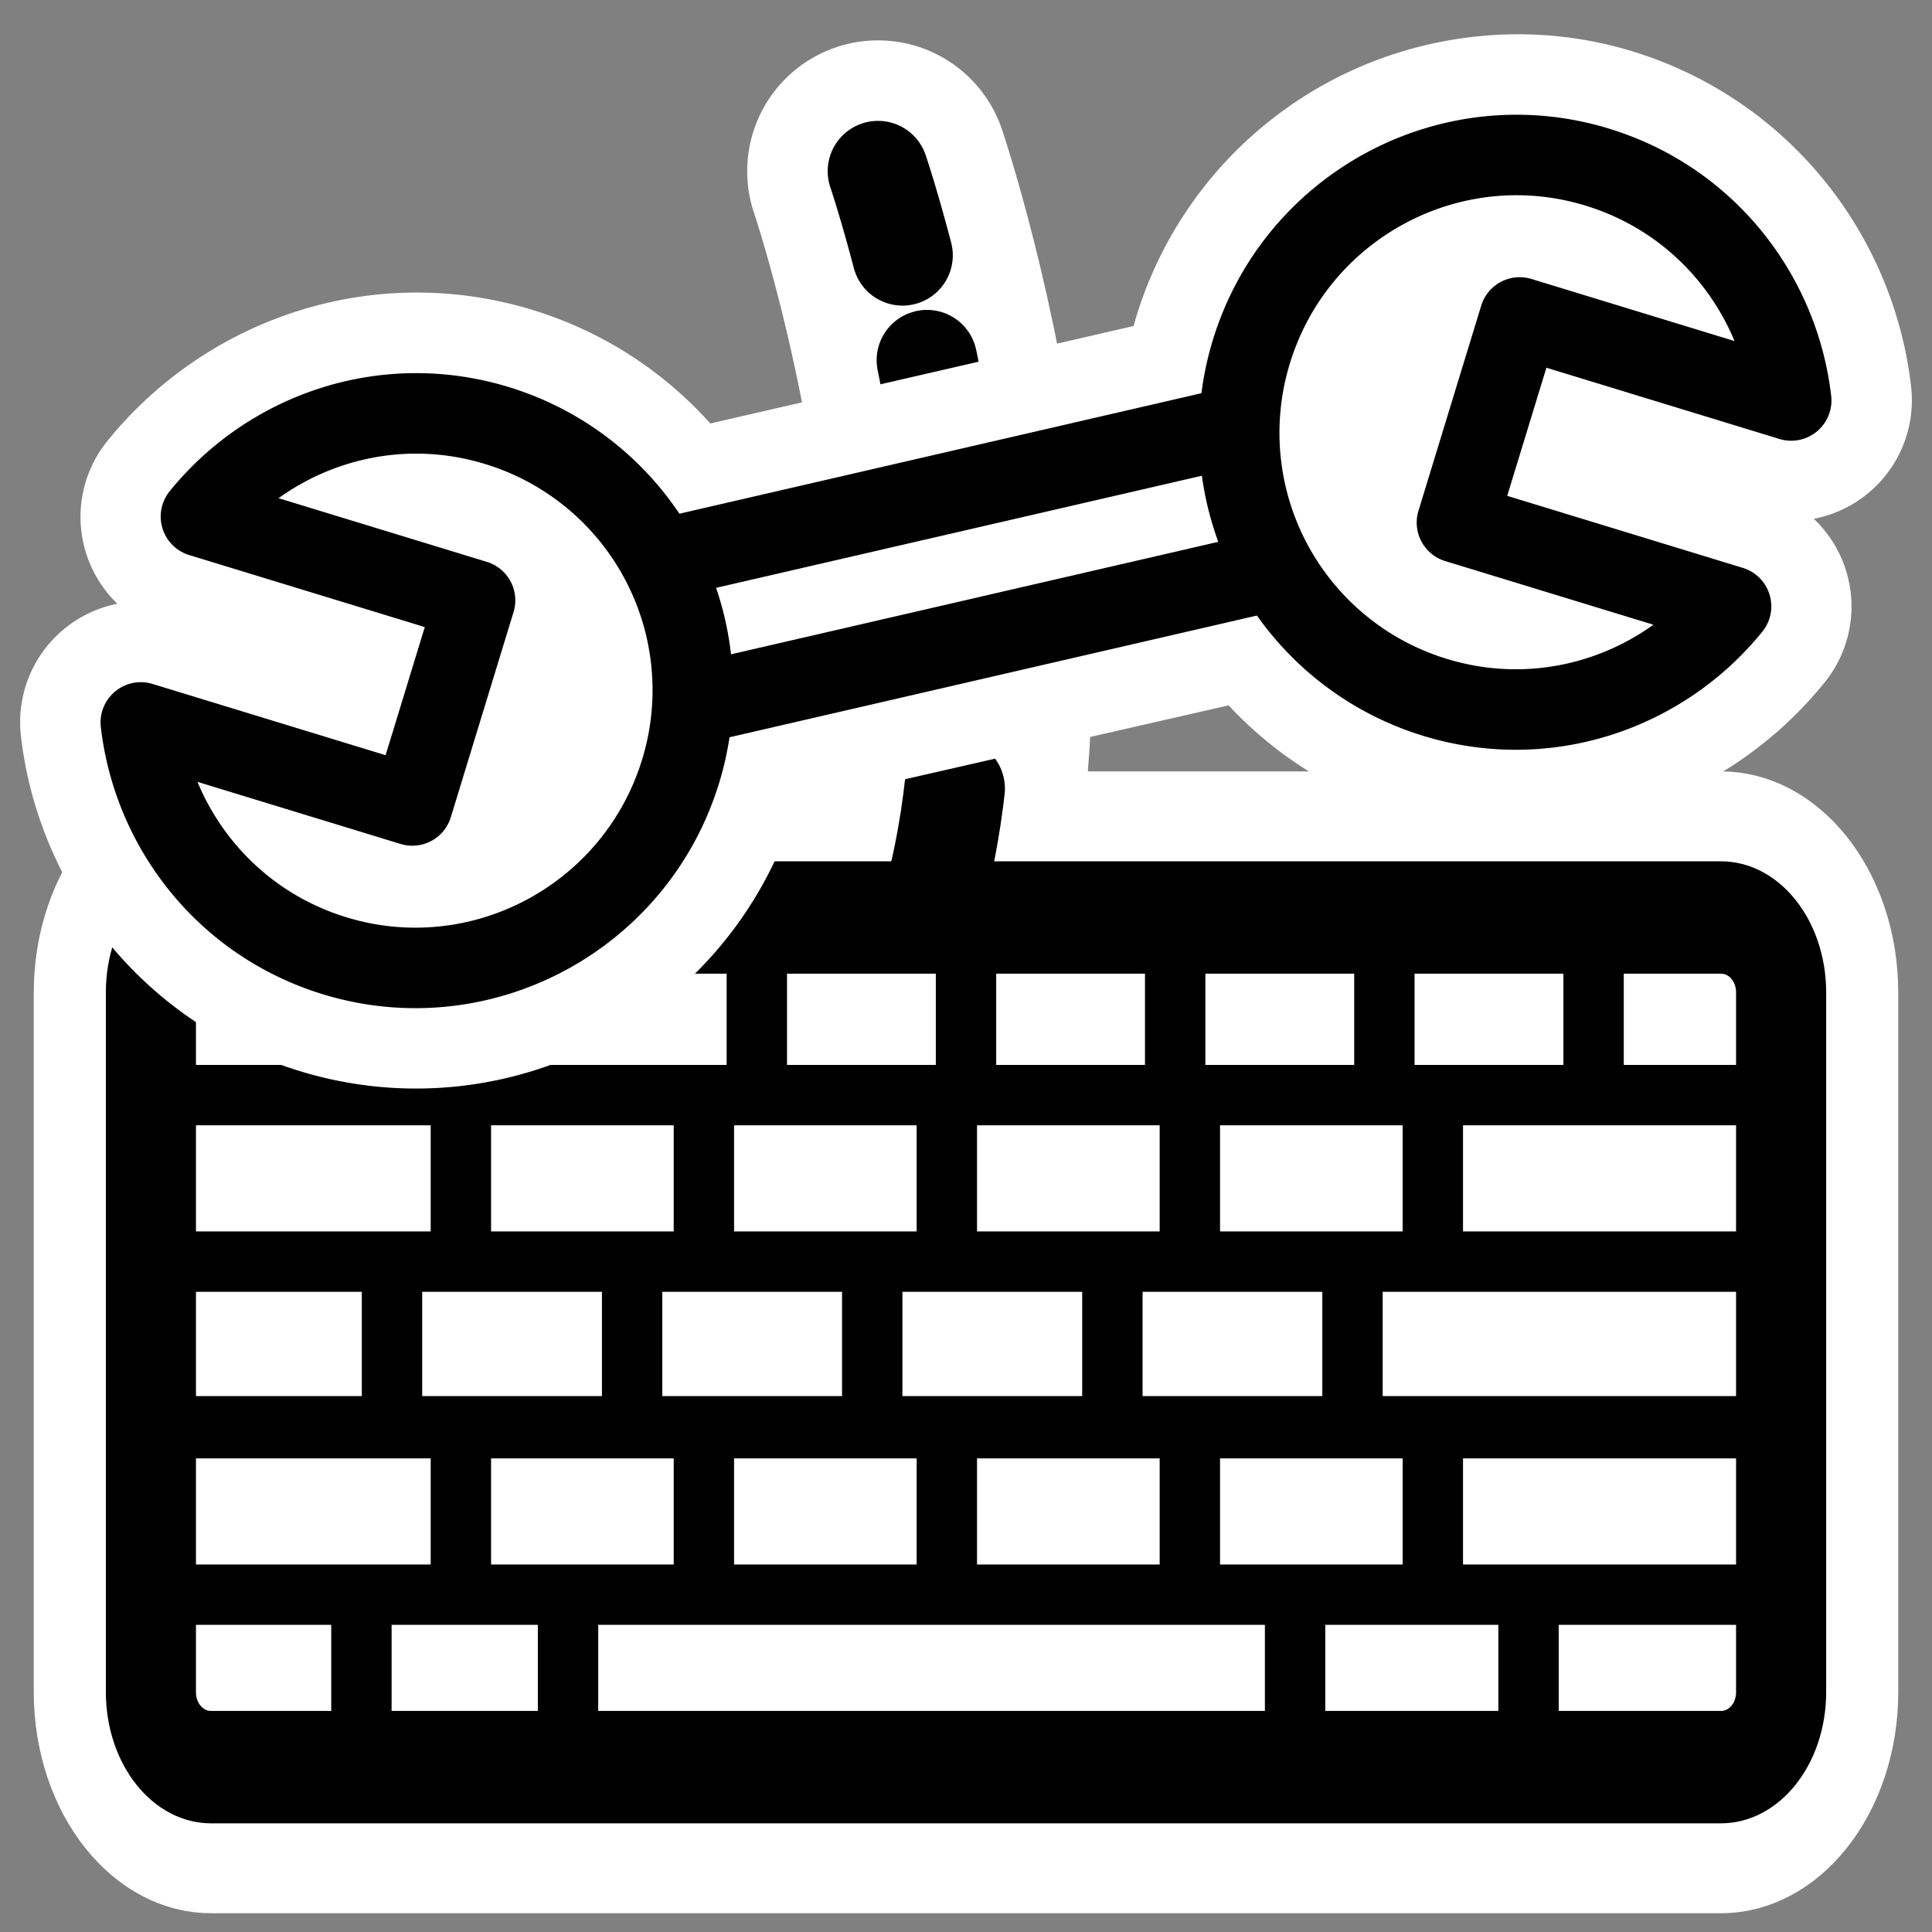
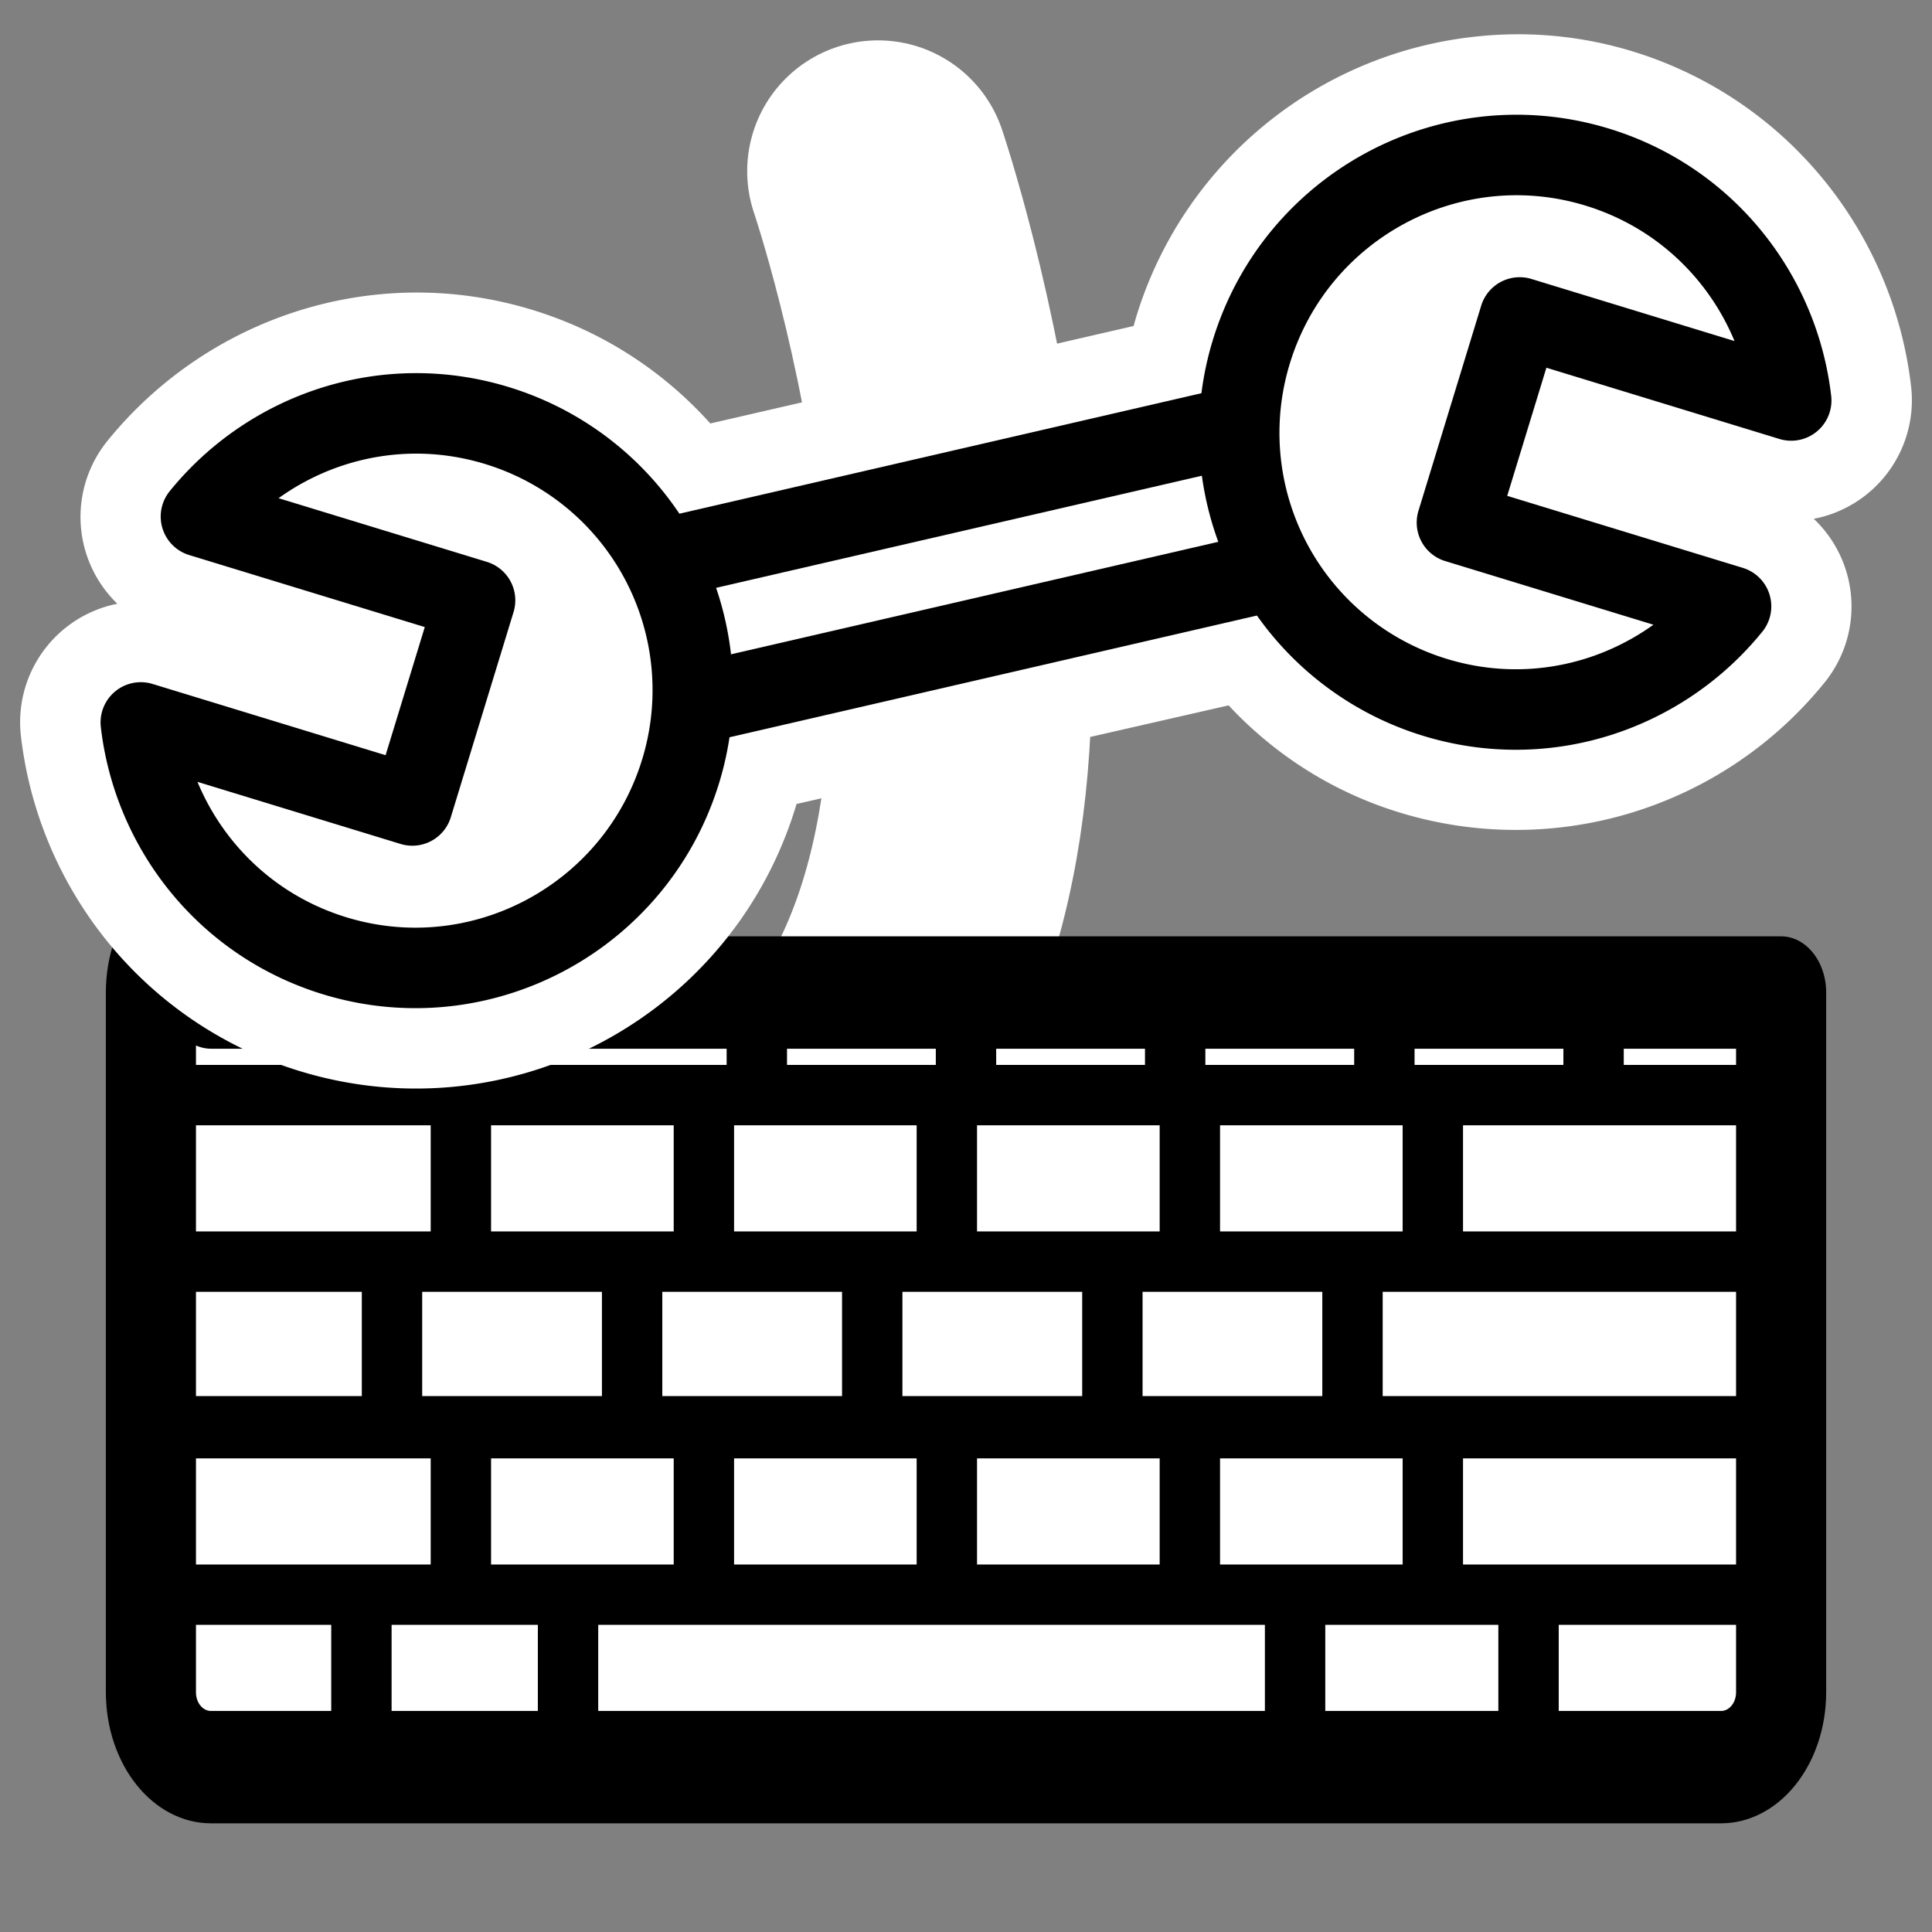
<svg xmlns="http://www.w3.org/2000/svg" viewBox="0 0 60 60" version="1.0">
  <rect x="0" y="0" width="60" height="60" fill="#808080" stroke="none" />
  <path d="M26.079 33.718c7.723-9.15 1.188-28.402 1.188-28.402" stroke-linejoin="round" stroke="#fff" stroke-linecap="round" stroke-width="8.125" fill="none" />
-   <path d="M5.308 34.297c-1.108 0-2 .892-2 2v18.649c0 1.108.892 2 2 2h50.205c1.108 0 2-.892 2-2V36.297c0-1.108-.892-2-2-2H5.308z" transform="matrix(.934 0 0 1.165 1.597 -11.462)" stroke-linejoin="round" stroke="#fff" stroke-linecap="round" stroke-width="7.79" fill="none" />
-   <path d="M26.079 33.718c7.723-9.15 1.188-28.402 1.188-28.402" stroke-linejoin="round" stroke="#000" stroke-linecap="round" stroke-dasharray="3.346 3.346" stroke-width="3.125" fill="none" />
-   <path d="M5.308 34.297c-1.108 0-2 .892-2 2v18.649c0 1.108.892 2 2 2h50.205c1.108 0 2-.892 2-2V36.297c0-1.108-.892-2-2-2H5.308z" transform="matrix(.934 0 0 1.165 1.597 -11.462)" stroke-linejoin="round" fill-rule="evenodd" stroke="#000" stroke-linecap="round" stroke-width="2.996" fill="#fff" />
+   <path d="M5.308 34.297c-1.108 0-2 .892-2 2v18.649c0 1.108.892 2 2 2h50.205c1.108 0 2-.892 2-2V36.297H5.308z" transform="matrix(.934 0 0 1.165 1.597 -11.462)" stroke-linejoin="round" fill-rule="evenodd" stroke="#000" stroke-linecap="round" stroke-width="2.996" fill="#fff" />
  <path d="M5.519 34.01h49.2M5.519 44.295h49.912M5.638 49.524h48.606M12.174 38.947v5.11M19.631 39.184v4.754M27.088 39.422v4.635M34.546 39.541v4.873M42.003 39.422v4.754M11.224 49.88v4.279M17.641 49.762v4.634M40.22 49.762v4.04M47.47 49.762v4.158M23.504 29.851v3.684M30 29.613v4.04M36.496 29.613v3.922M42.993 29.851v3.922M49.49 29.376v4.159M5.519 44.353h49.912M5.638 49.524h48.606M5.638 39.181h48.606M14.313 33.773v5.466M36.952 33.773v5.347M21.86 33.837v5.704M29.405 33.837v5.467M44.498 33.837v5.467M14.313 44.497v5.466M36.952 44.497v5.348M21.86 44.323v5.705M29.405 44.561v5.467M44.498 44.561v5.467" stroke-linejoin="round" stroke="#000" stroke-width="1.875" fill="none" />
  <path d="M46.219 4.866a8.634 8.634 0 00-7.344 6.062c-.229.751-.195 1.503-.219 2.25l-18.187 4.188c-1.036-1.924-2.774-3.466-5.032-4.156-3.455-1.057-7.043.197-9.187 2.843l8.5 2.594-1.938 6.375-8.437-2.594c.382 3.297 2.657 6.219 6.031 7.25 4.545 1.39 9.329-1.173 10.719-5.718.21-.689.182-1.375.219-2.063l18.343-4.187c1.05 1.813 2.711 3.275 4.875 3.937a8.576 8.576 0 009.188-2.812l-8.5-2.594 1.937-6.375 8.438 2.562c-.382-3.296-2.657-6.218-6.031-7.25a8.403 8.403 0 00-3.375-.312z" stroke-linejoin="round" stroke="#fff" stroke-width="7.5" fill="none" />
  <g stroke-linejoin="round" fill-rule="evenodd" stroke="#000" stroke-width="2.826" fill="#fff">
    <path d="M40.483 12.762l1.038 4.497-22.702 5.24-1.038-4.497z" stroke-width="2.5" />
    <path d="M38.862 10.923a8.59 8.59 0 005.707 10.735c3.456 1.057 7.045-.18 9.19-2.827l-8.512-2.602 1.948-6.37 8.432 2.578c-.382-3.296-2.647-6.215-6.022-7.247-4.545-1.39-9.353 1.188-10.743 5.733zM21.138 23.95a8.59 8.59 0 00-5.707-10.735c-3.456-1.057-7.045.18-9.19 2.827l8.512 2.602-1.948 6.37-8.432-2.578c.382 3.296 2.647 6.215 6.022 7.247 4.545 1.39 9.353-1.189 10.743-5.734z" stroke-linecap="round" stroke-width="2.5" />
  </g>
</svg>